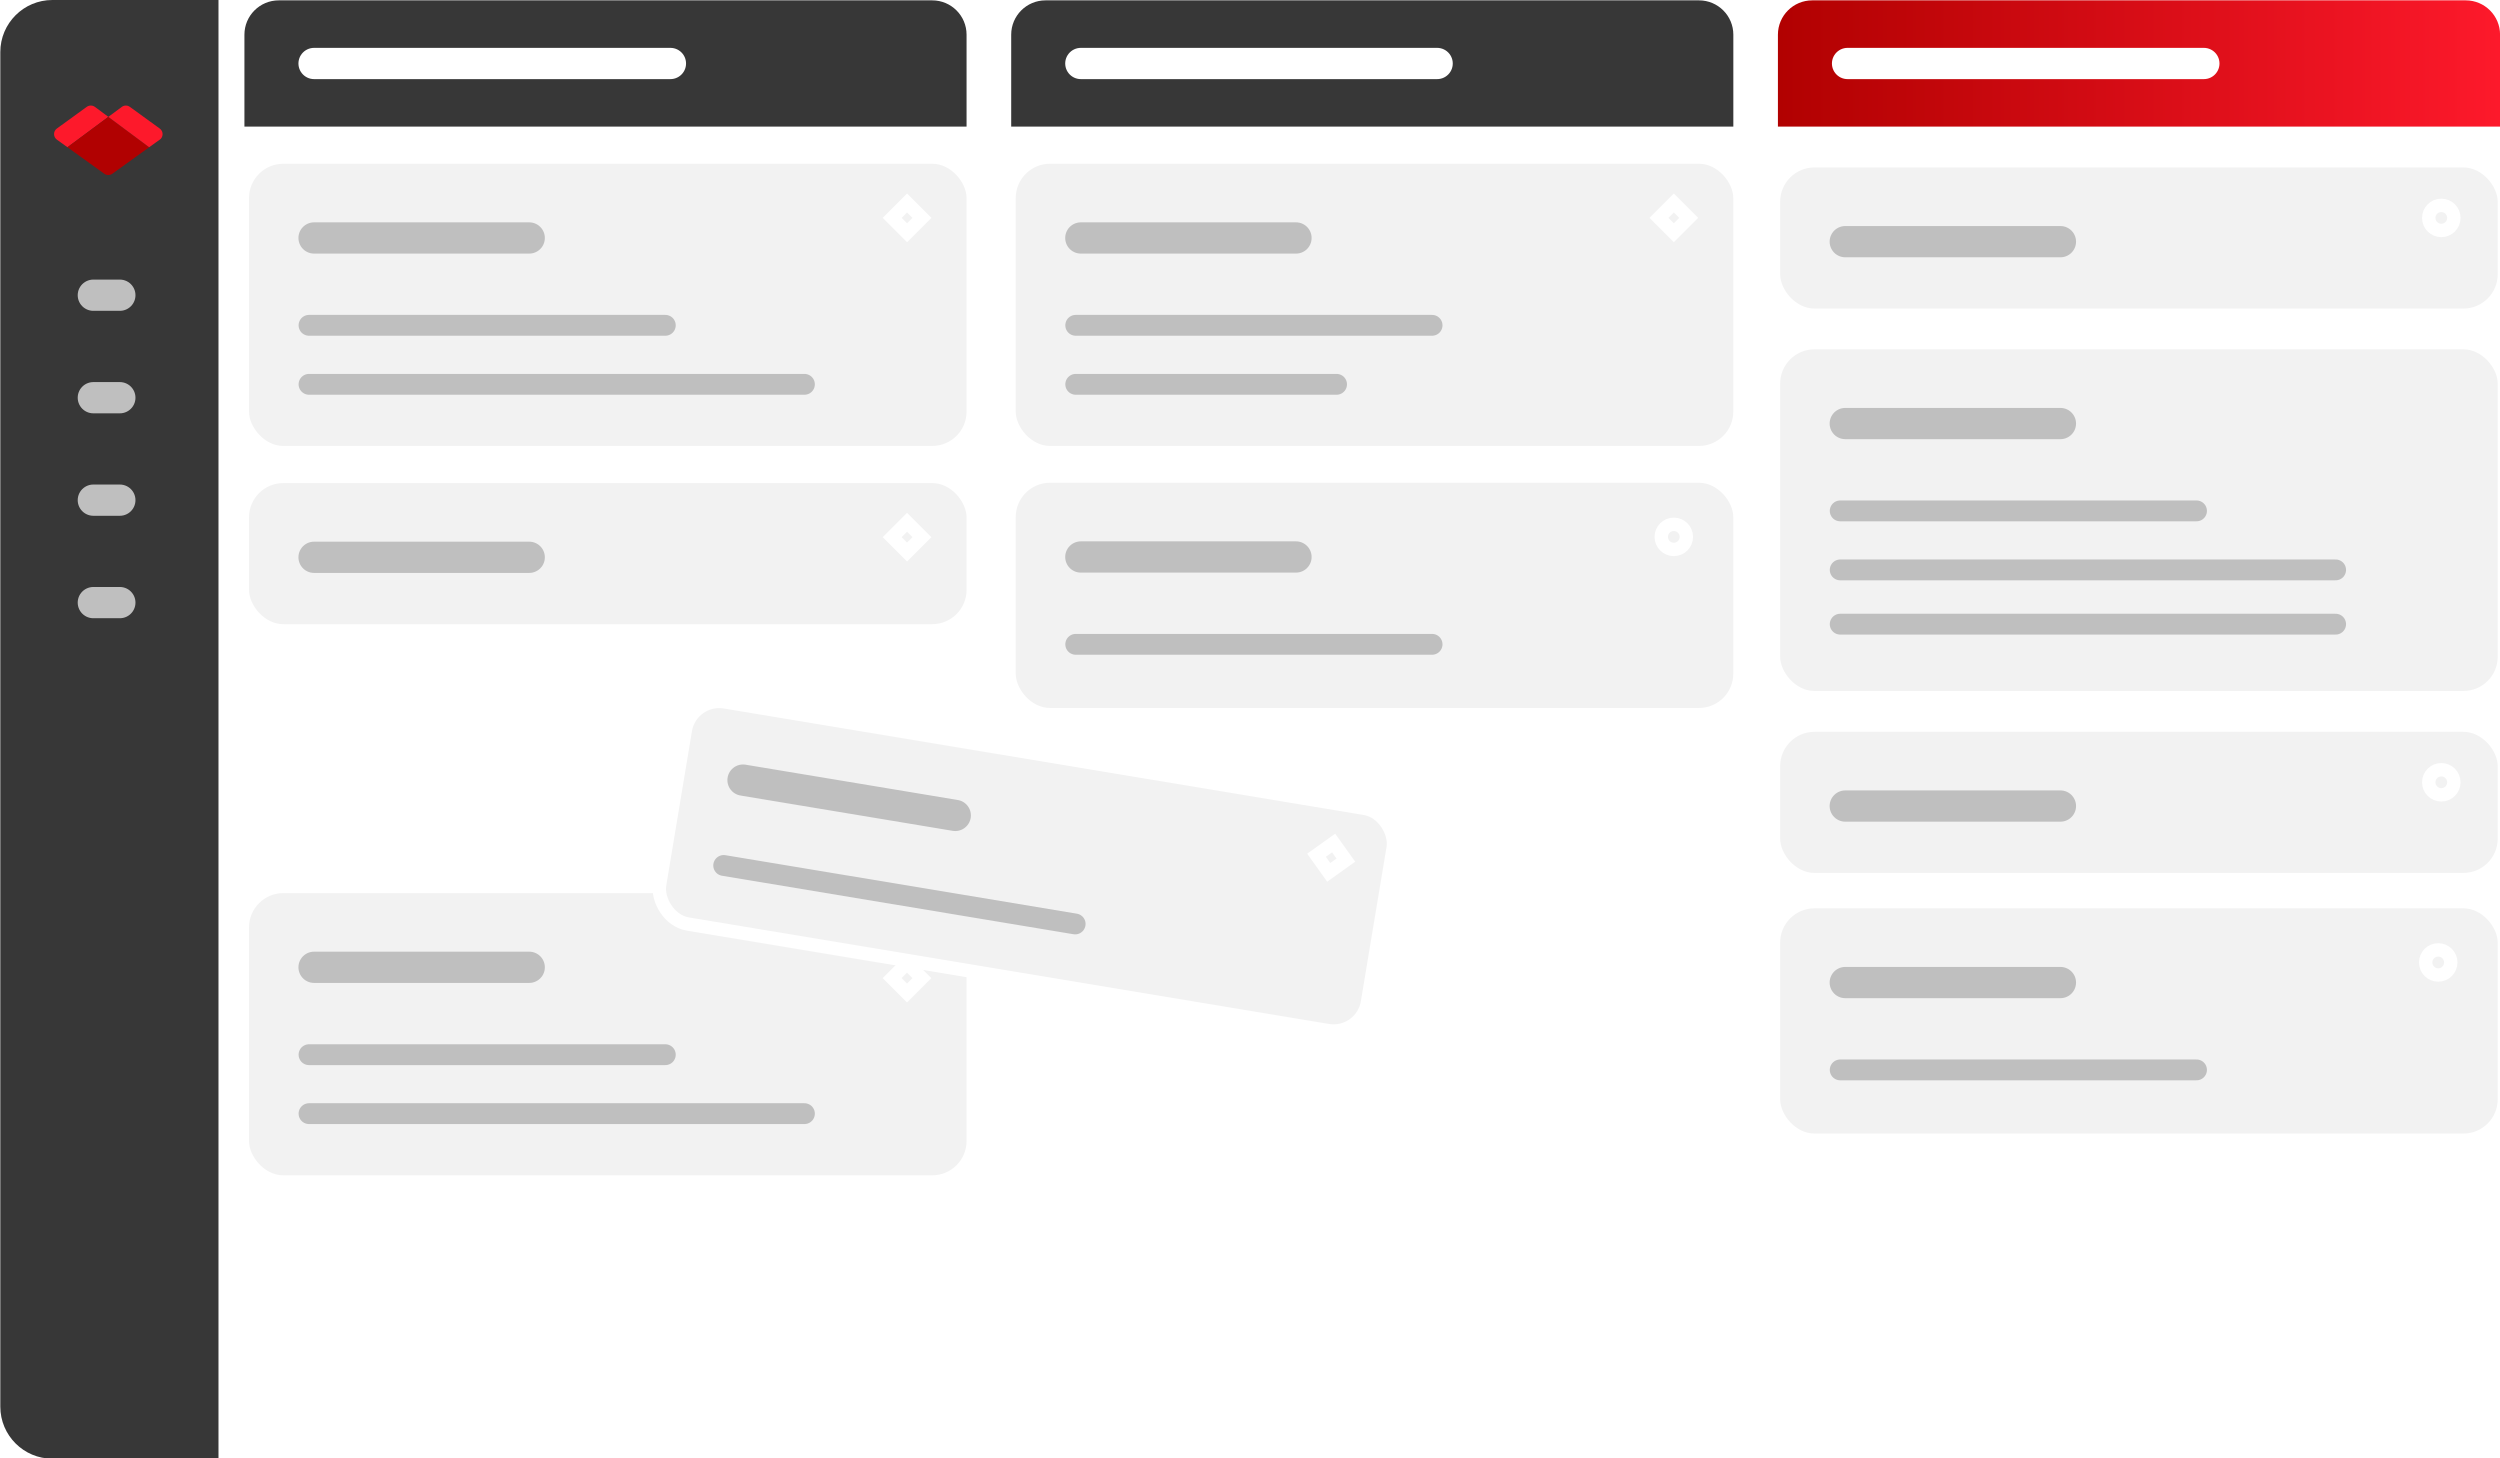
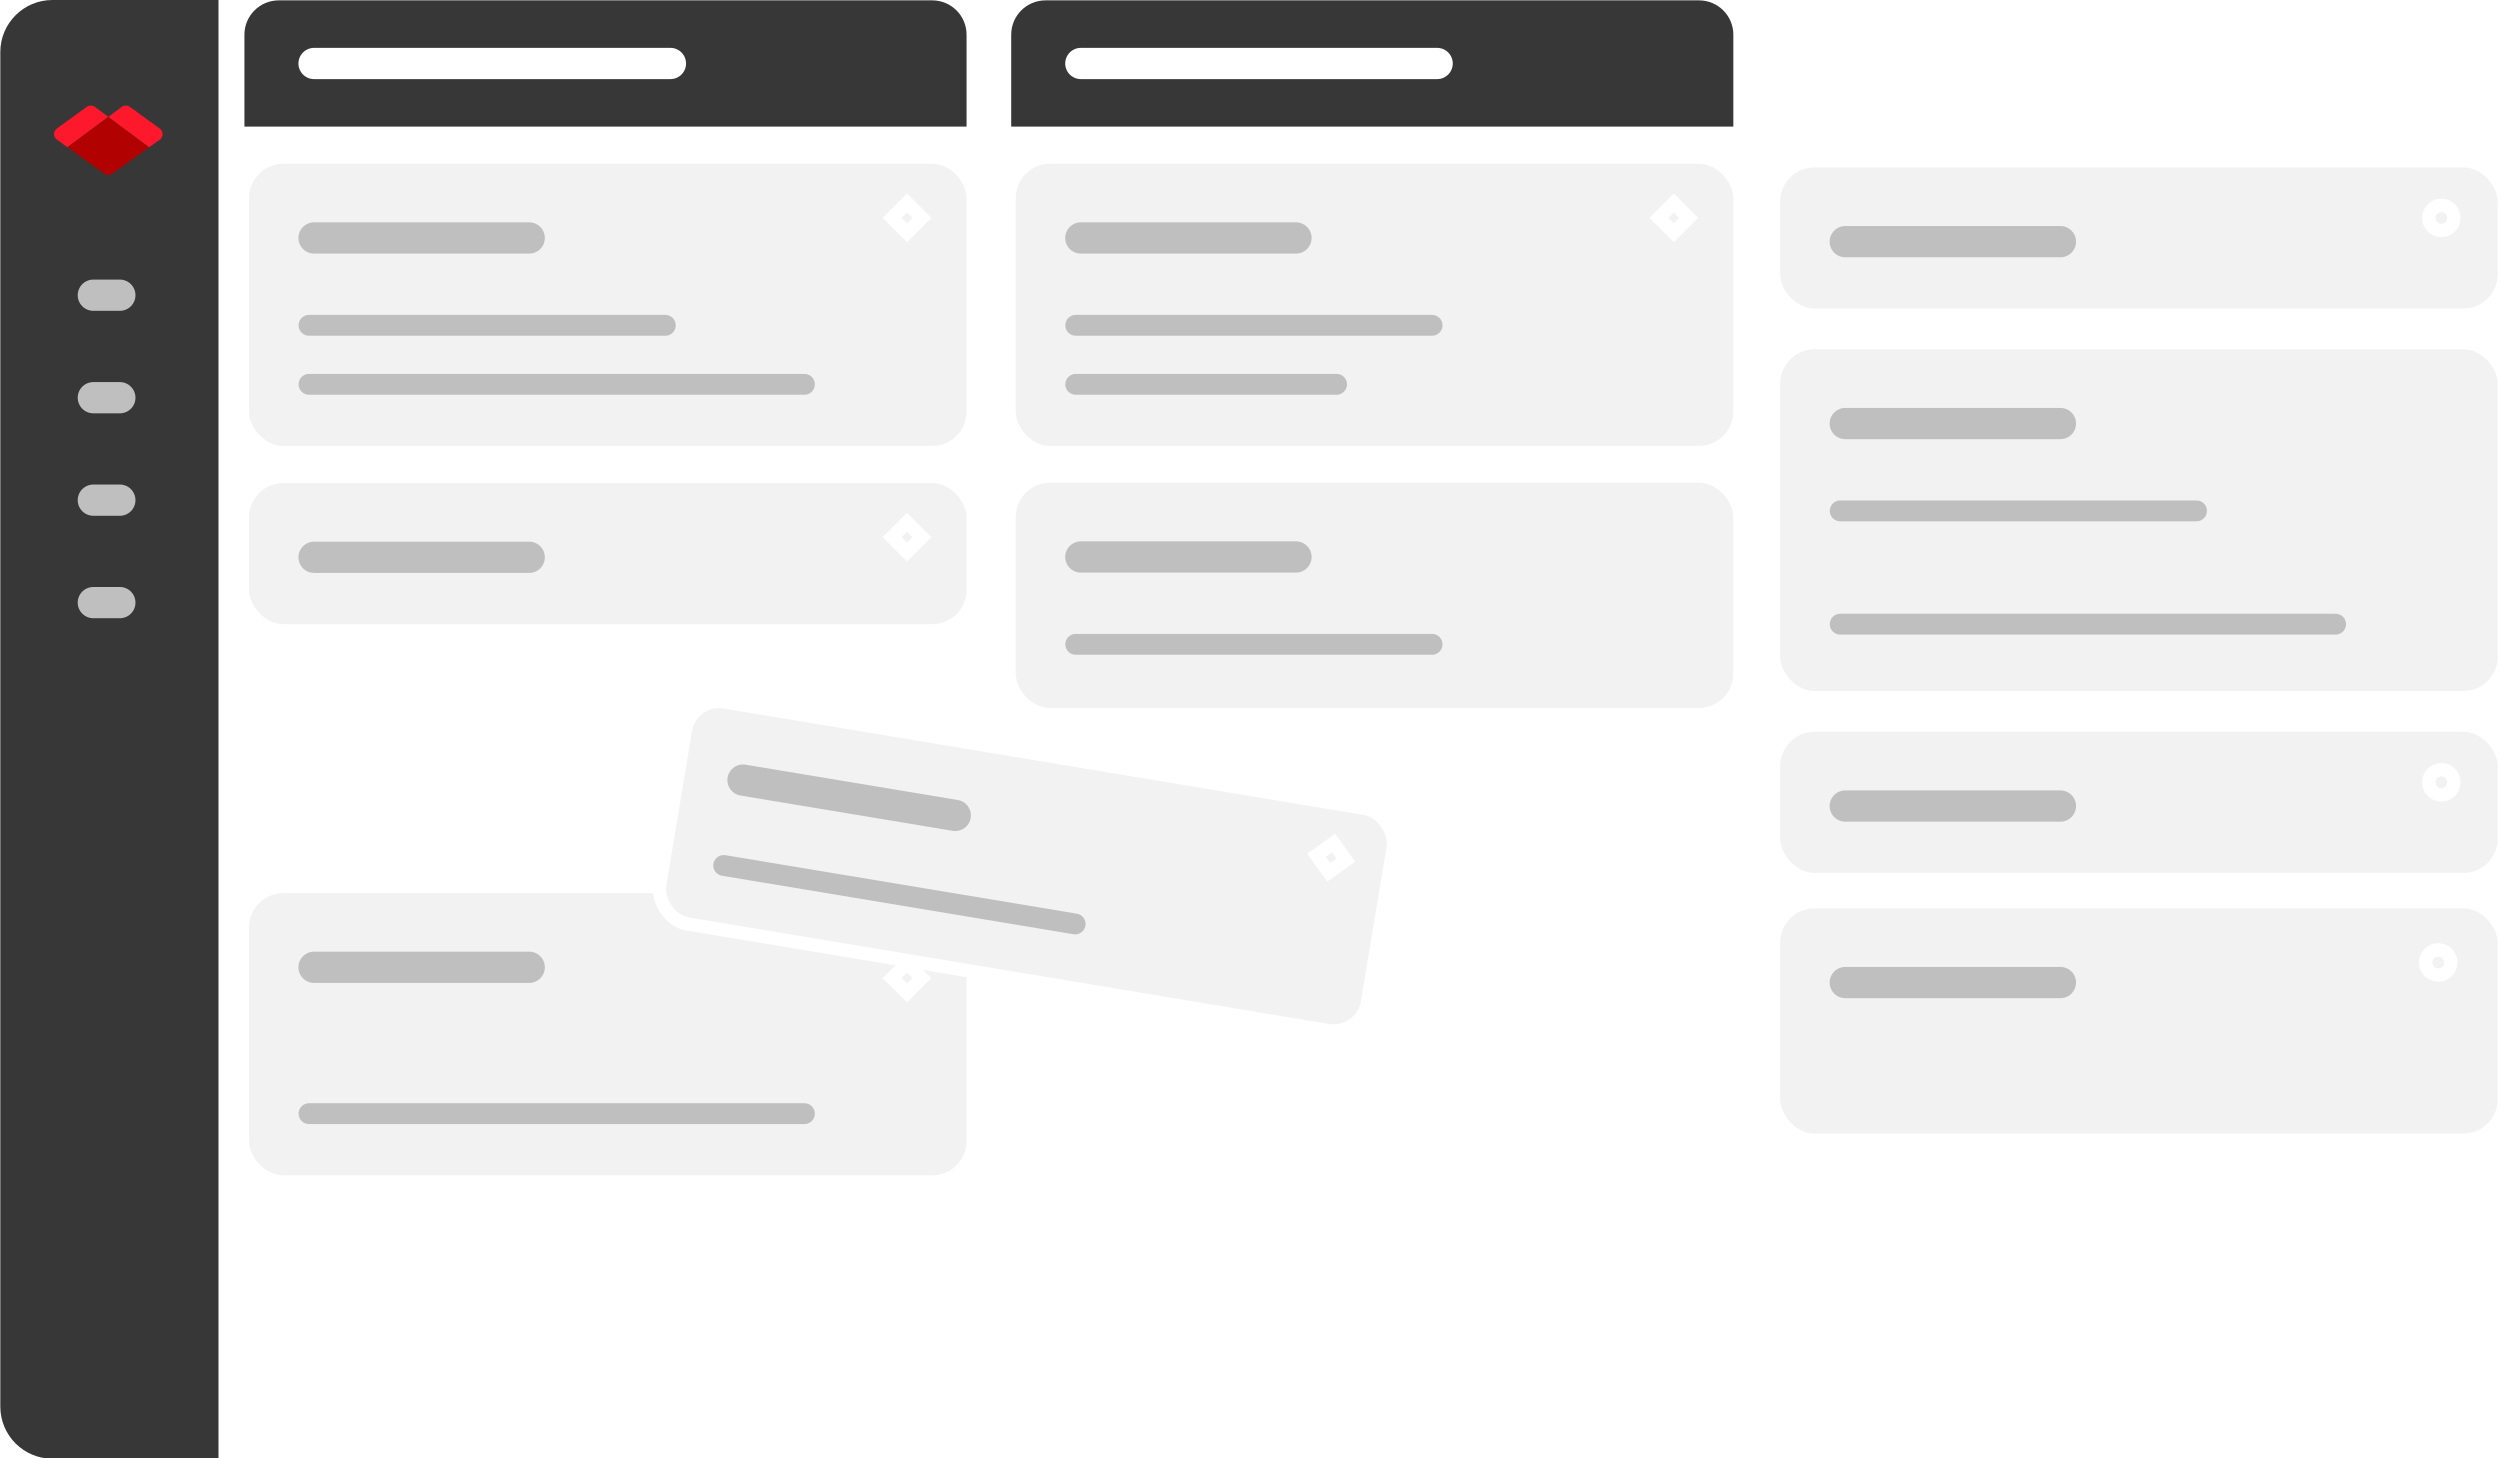
<svg xmlns="http://www.w3.org/2000/svg" id="Contenus" viewBox="0 0 480 280">
  <defs>
    <style>
      .cls-1, .cls-2 {
        stroke-width: 6px;
      }

      .cls-1, .cls-2, .cls-3, .cls-4, .cls-5 {
        stroke-miterlimit: 10;
      }

      .cls-1, .cls-2, .cls-4, .cls-5 {
        fill: none;
      }

      .cls-1, .cls-2, .cls-5 {
        stroke-linecap: round;
      }

      .cls-1, .cls-5 {
        stroke: #bfbfbf;
      }

      .cls-2, .cls-3, .cls-4 {
        stroke: #fff;
      }

      .cls-3, .cls-6 {
        fill: #f2f2f2;
      }

      .cls-3, .cls-4 {
        stroke-width: 2.57px;
      }

      .cls-7 {
        fill: #fd192b;
      }

      .cls-8 {
        fill: #b10101;
      }

      .cls-9 {
        fill: #373737;
      }

      .cls-10 {
        filter: url(#drop-shadow-1);
      }

      .cls-5 {
        stroke-width: 4px;
      }

      .cls-11 {
        fill: url(#Dégradé_sans_nom_7);
      }
    </style>
    <linearGradient id="Dégradé_sans_nom_7" data-name="Dégradé sans nom 7" x1="341.36" y1="12.19" x2="480" y2="12.19" gradientUnits="userSpaceOnUse">
      <stop offset="0" stop-color="#b10101" />
      <stop offset="1" stop-color="#fd192b" />
    </linearGradient>
    <filter id="drop-shadow-1" filterUnits="userSpaceOnUse">
      <feOffset dx="7" dy="7" />
      <feGaussianBlur result="blur" stdDeviation="5" />
      <feFlood flood-color="#bfbfbf" flood-opacity=".75" />
      <feComposite in2="blur" operator="in" />
      <feComposite in="SourceGraphic" />
    </filter>
  </defs>
  <rect class="cls-6" x="47.81" y="31.44" width="137.77" height="54.18" rx="6.59" ry="6.59" />
  <path class="cls-9" d="m185.57,24.31H46.93s0-17.65,0-17.65c0-3.64,2.95-6.59,6.59-6.59h125.47c3.64,0,6.59,2.95,6.59,6.59v17.65Z" />
  <line class="cls-2" x1="60.3" y1="12.19" x2="128.72" y2="12.19" />
  <line class="cls-1" x1="60.3" y1="45.69" x2="101.61" y2="45.69" />
  <line class="cls-5" x1="59.33" y1="62.46" x2="127.74" y2="62.46" />
  <line class="cls-5" x1="59.33" y1="73.79" x2="154.45" y2="73.79" />
  <rect class="cls-4" x="172.13" y="39.81" width="4.04" height="4.04" transform="translate(80.59 -110.89) rotate(45)" />
  <rect class="cls-6" x="47.81" y="92.75" width="137.77" height="27.09" rx="6.59" ry="6.59" />
  <line class="cls-1" x1="60.3" y1="107" x2="101.61" y2="107" />
  <rect class="cls-6" x="341.79" y="32.15" width="137.77" height="27.09" rx="6.59" ry="6.59" />
  <line class="cls-1" x1="354.29" y1="46.4" x2="395.6" y2="46.4" />
  <rect class="cls-4" x="172.13" y="101.12" width="4.04" height="4.04" transform="translate(123.94 -92.94) rotate(45)" />
  <rect class="cls-6" x="47.81" y="171.48" width="137.77" height="54.18" rx="6.59" ry="6.59" />
  <line class="cls-1" x1="60.3" y1="185.72" x2="101.61" y2="185.72" />
-   <line class="cls-5" x1="59.33" y1="202.5" x2="127.74" y2="202.5" />
  <line class="cls-5" x1="59.33" y1="213.82" x2="154.45" y2="213.82" />
  <rect class="cls-6" x="341.79" y="67.07" width="137.77" height="65.6" rx="6.59" ry="6.59" />
  <line class="cls-1" x1="354.29" y1="81.32" x2="395.6" y2="81.32" />
  <line class="cls-5" x1="353.32" y1="98.09" x2="421.73" y2="98.09" />
-   <line class="cls-5" x1="353.32" y1="109.42" x2="448.44" y2="109.42" />
  <line class="cls-5" x1="353.32" y1="119.84" x2="448.44" y2="119.84" />
  <rect class="cls-4" x="172.13" y="185.78" width="4.04" height="4.04" transform="translate(183.8 -68.14) rotate(45)" />
  <rect class="cls-6" x="195.02" y="31.44" width="137.77" height="54.18" rx="6.59" ry="6.59" />
  <path class="cls-9" d="m332.79,24.31h-138.64s0-17.65,0-17.65c0-3.64,2.95-6.59,6.59-6.59h125.47c3.64,0,6.59,2.95,6.59,6.59v17.65Z" />
  <line class="cls-2" x1="207.52" y1="12.19" x2="275.93" y2="12.19" />
-   <path class="cls-11" d="m480,24.31h-138.64s0-17.65,0-17.65c0-3.64,2.95-6.59,6.59-6.59h125.47c3.64,0,6.59,2.95,6.59,6.59v17.65Z" />
  <line class="cls-2" x1="354.73" y1="12.19" x2="423.14" y2="12.19" />
  <line class="cls-1" x1="207.52" y1="45.69" x2="248.83" y2="45.69" />
  <line class="cls-5" x1="206.54" y1="62.46" x2="274.96" y2="62.46" />
  <line class="cls-5" x1="206.54" y1="73.79" x2="256.62" y2="73.79" />
  <rect class="cls-4" x="319.35" y="39.81" width="4.04" height="4.04" transform="translate(123.71 -214.99) rotate(45)" />
  <rect class="cls-6" x="195.02" y="92.69" width="137.77" height="43.24" rx="6.59" ry="6.59" />
  <line class="cls-1" x1="207.52" y1="106.94" x2="248.83" y2="106.94" />
  <line class="cls-5" x1="206.54" y1="123.71" x2="274.96" y2="123.71" />
  <g class="cls-10">
    <rect class="cls-3" x="121.19" y="137.69" width="137.77" height="43.24" rx="6.59" ry="6.59" transform="translate(28.73 -29.04) rotate(9.45)" />
    <line class="cls-1" x1="135.66" y1="142.78" x2="176.41" y2="149.56" />
    <line class="cls-5" x1="131.95" y1="159.17" x2="199.43" y2="170.4" />
    <rect class="cls-4" x="246.58" y="155.65" width="4.04" height="4.04" transform="translate(232.33 -136.26) rotate(54.45)" />
  </g>
-   <circle class="cls-4" cx="321.37" cy="103.08" r="2.41" />
  <rect class="cls-6" x="341.79" y="174.4" width="137.77" height="43.24" rx="6.59" ry="6.59" />
  <line class="cls-1" x1="354.29" y1="188.65" x2="395.6" y2="188.65" />
-   <line class="cls-5" x1="353.32" y1="205.42" x2="421.73" y2="205.42" />
  <circle class="cls-4" cx="468.14" cy="184.79" r="2.41" />
  <circle class="cls-4" cx="468.73" cy="41.84" r="2.41" />
  <rect class="cls-6" x="341.79" y="140.51" width="137.77" height="27.09" rx="6.59" ry="6.59" />
  <line class="cls-1" x1="354.29" y1="154.76" x2="395.6" y2="154.76" />
  <circle class="cls-4" cx="468.73" cy="150.2" r="2.41" />
  <path class="cls-9" d="m10.06,0h31.89v280.07H10.06c-5.52,0-10-4.48-10-10V10C.06,4.48,4.54,0,10.06,0Z" />
  <g>
    <path class="cls-7" d="m20.8,22.44l-7.85,5.83-2.02-1.45c-.73-.53-.74-1.62,0-2.15l5.72-4.15c.47-.34,1.1-.34,1.57,0l2.58,1.91Z" />
    <path class="cls-8" d="m28.64,28.27l-7.07,5.09c-.46.33-1.09.33-1.55,0l-7.07-5.09,7.85-5.83,7.84,5.83Z" />
    <path class="cls-7" d="m30.66,26.82l-2.02,1.45-7.84-5.83,2.58-1.91c.46-.35,1.1-.35,1.57,0l5.72,4.15c.73.53.73,1.62,0,2.15Z" />
  </g>
  <line class="cls-1" x1="17.92" y1="56.68" x2="23.01" y2="56.68" />
  <line class="cls-1" x1="17.92" y1="76.36" x2="23.01" y2="76.36" />
  <line class="cls-1" x1="17.92" y1="96.03" x2="23.01" y2="96.03" />
  <line class="cls-1" x1="17.92" y1="115.7" x2="23.01" y2="115.7" />
</svg>